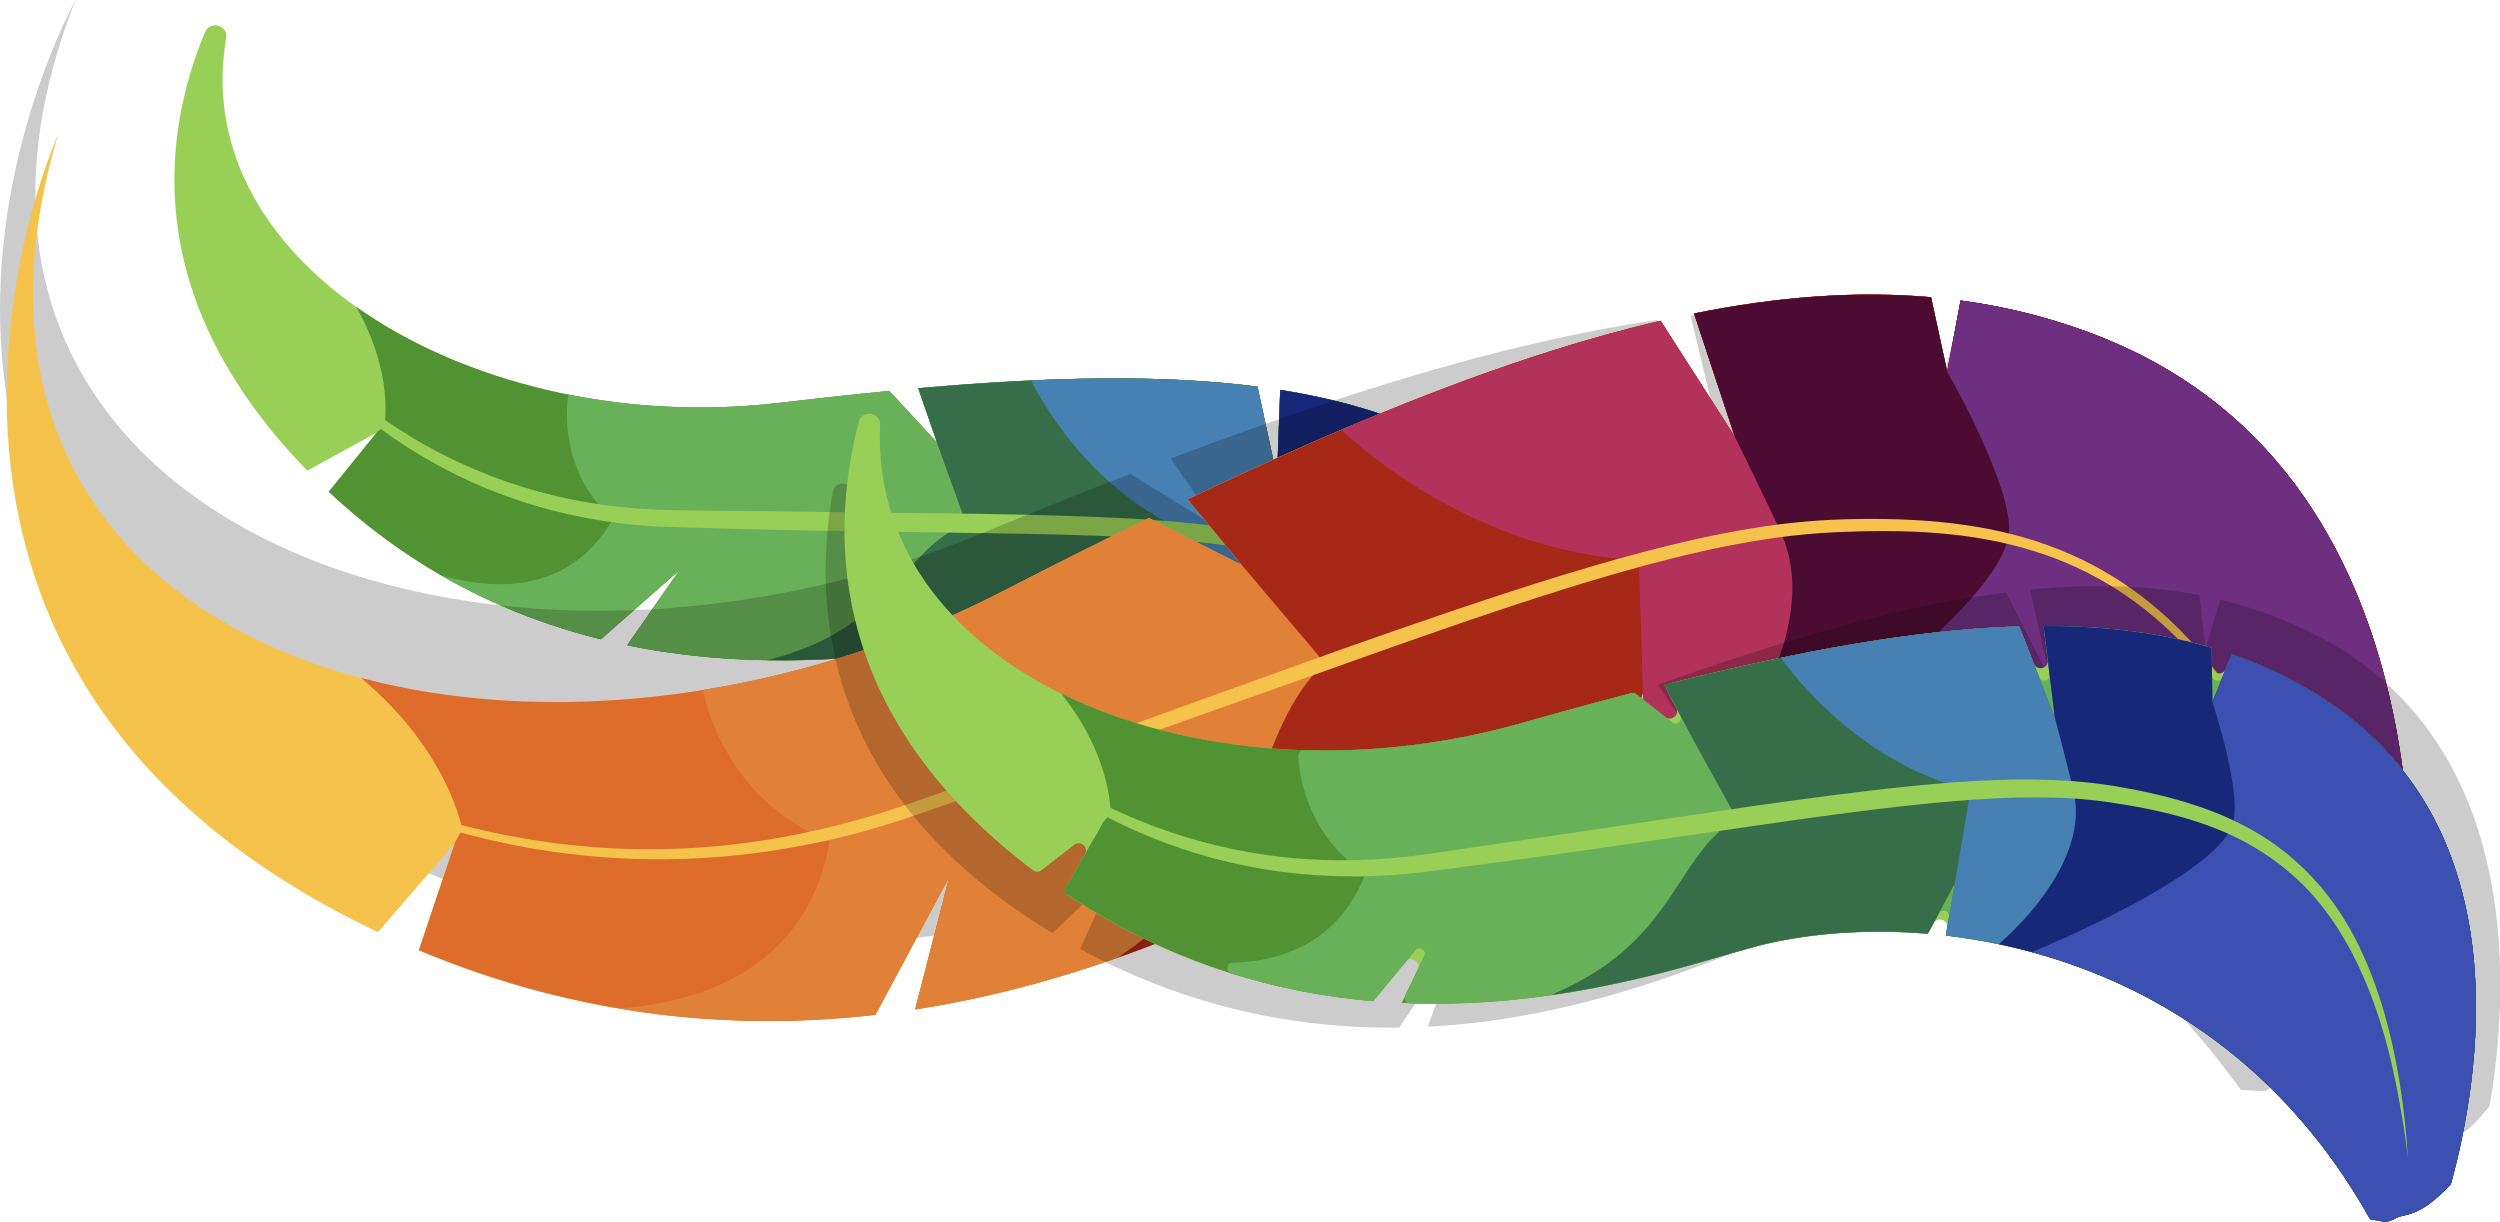
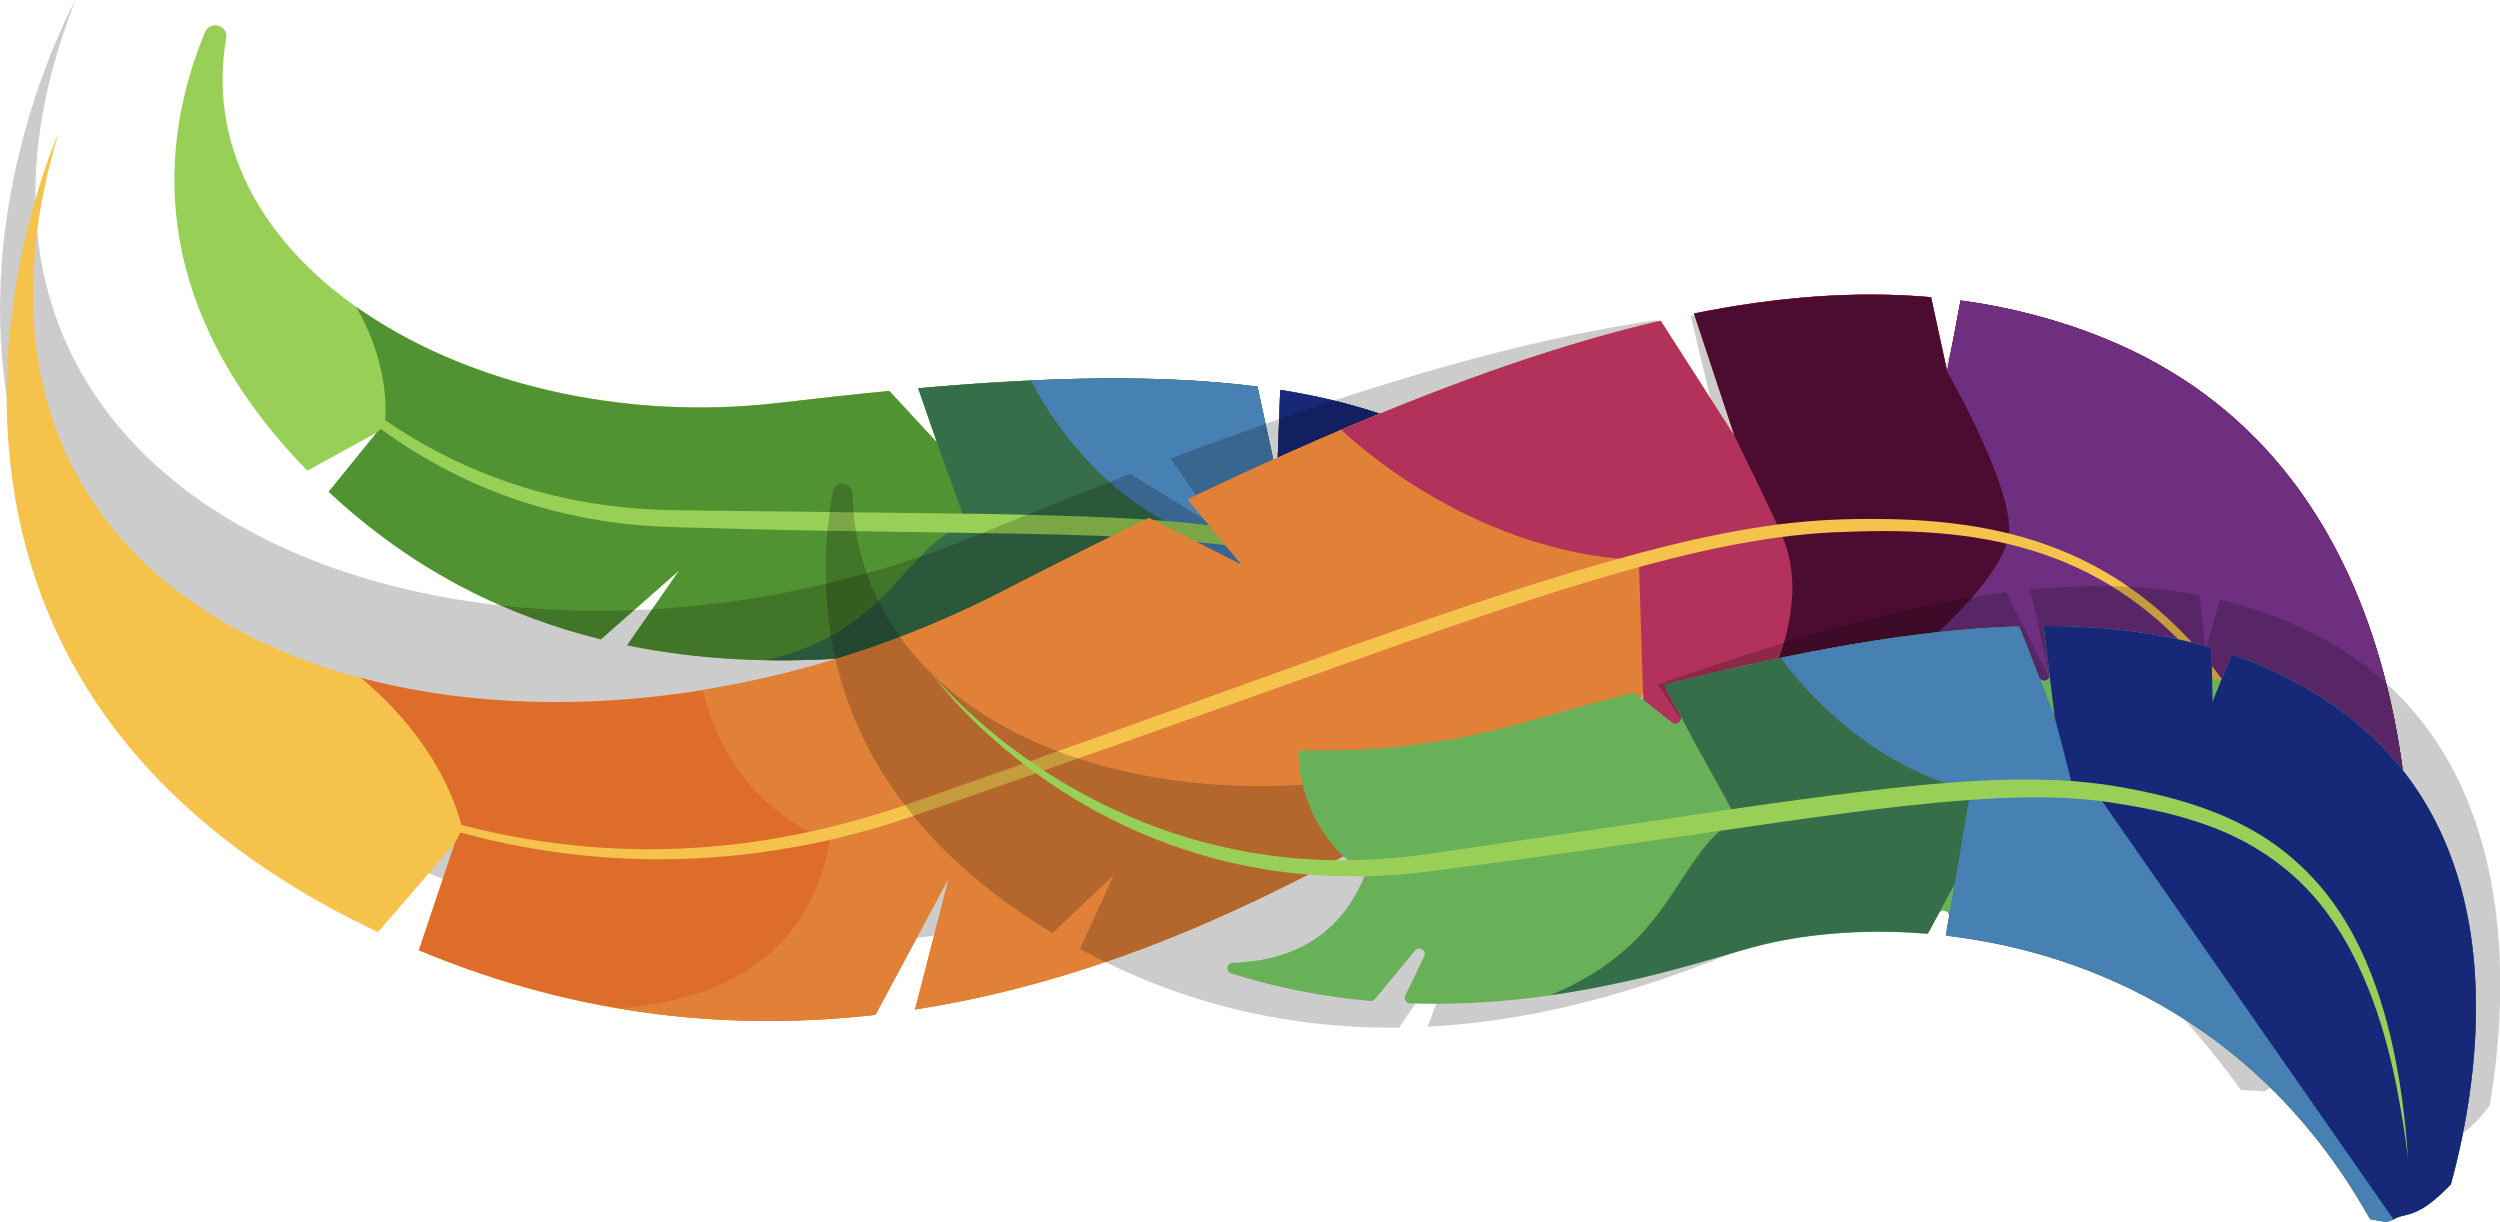
<svg xmlns="http://www.w3.org/2000/svg" id="Capa_2" data-name="Capa 2" viewBox="0 0 507.32 247.98">
  <defs>
    <style> .cls-1 { fill: #f5c34c; } .cls-1, .cls-2, .cls-3, .cls-4, .cls-5, .cls-6, .cls-7, .cls-8, .cls-9, .cls-10, .cls-11, .cls-12, .cls-13, .cls-14, .cls-15 { stroke-width: 0px; } .cls-2 { fill: #a62817; } .cls-3 { fill: #4c0c31; } .cls-4 { fill: #de6c2b; } .cls-5 { fill: #3c50b1; } .cls-6 { fill: #519332; } .cls-7 { fill: #000; opacity: .2; } .cls-8 { fill: #b2325b; } .cls-9 { fill: #4780b3; } .cls-10 { fill: #e18137; } .cls-11 { fill: #172879; } .cls-12 { fill: #366e4a; } .cls-13 { fill: #6e2f81; } .cls-14 { fill: #98d057; } .cls-15 { fill: #69b159; } </style>
  </defs>
  <g id="Capa_1-2" data-name="Capa 1">
    <g>
      <g>
        <path class="cls-14" d="M307.94,201.67c.62-.24,1.29-.39,1.99-.42,3.89-.14,6.85-2.27,9.87-4.46,8.48-18.62,24.33-64.62-8.84-95.01-5.02-4.6-10.52-8.45-16.52-11.65l-5.09,8.45,1.48-10.27c-9.19-4.37-19.5-7.36-31.04-9.19l-.65,17.64-3.96-18.3c-19.48-2.51-42.3-2.03-68.85.32l3.81,11.01-9.67-10.46c-7.14.69-14.52,1.49-22.19,2.4-61,7.26-120.39-27.45-112.38-73.98.46-2.65-3.3-3.68-4.32-1.19-9.16,22.16-12.34,54.91,20.78,88.96l14.06-7.72-9.71,11.99c17.6,16.5,36.89,25.41,55.22,29.95l15.93-14.02-10.6,15.23c30.24,6.22,57.09,1.2,68.25.04,9.22-.96,20.84-.28,33.15,2.76l6.58-8.63-3.26,9.51c27.28,7.63,57.15,27.05,71.55,66.32l3.01,1.03c.46-.11.93-.2,1.39-.28Z" />
        <path class="cls-6" d="M307.94,201.67c.62-.24,1.29-.39,1.99-.42,3.89-.14,6.85-2.27,9.87-4.46,8.48-18.62,24.33-64.62-8.84-95.01-5.02-4.6-10.52-8.45-16.52-11.65l-5.09,8.45,1.48-10.27c-9.19-4.37-19.5-7.36-31.04-9.19l-.65,17.64-3.96-18.3c-19.48-2.51-42.3-2.03-68.85.32l3.81,11.01-9.67-10.46c-7.14.69-14.52,1.49-22.19,2.4-32.42,3.86-64.38-4.14-86.01-19.47,7.73,13.51,5.74,24.12,5.74,24.12l-1.59,1.42-9.71,11.99c17.6,16.5,36.89,25.41,55.22,29.95l15.93-14.02-10.6,15.23c30.24,6.22,57.09,1.2,68.25.04,9.22-.96,20.84-.28,33.15,2.76l6.58-8.63-3.26,9.51c27.28,7.63,57.15,27.05,71.55,66.32l3.01,1.03c.46-.11.93-.2,1.39-.28Z" />
-         <path class="cls-15" d="M307.94,201.67c.62-.24,1.29-.39,1.99-.42,3.89-.14,6.85-2.27,9.87-4.46,8.48-18.62,24.33-64.62-8.84-95.01-5.02-4.6-10.52-8.45-16.52-11.65l-5.09,8.45,1.48-10.27c-9.19-4.37-19.5-7.36-31.04-9.19l-.65,17.64-3.96-18.3c-19.48-2.51-42.3-2.03-68.85.32l3.81,11.01-9.67-10.46c-7.14.69-14.52,1.49-22.19,2.4-14.71,1.75-29.31,1.04-42.91-1.67,0,0-2.92,14.66,8.98,25.35-10.09,17.24-27.94,13.29-34.82,11.34,10.78,6.22,21.75,10.35,32.4,12.99l15.93-14.02-10.6,15.23c30.24,6.22,57.09,1.2,68.25.04,9.22-.96,20.84-.28,33.15,2.76l6.58-8.63-3.26,9.51c27.28,7.63,57.15,27.05,71.55,66.32l3.01,1.03c.46-.11.93-.2,1.39-.28Z" />
        <path class="cls-12" d="M307.94,201.67c.62-.24,1.29-.39,1.99-.42,3.89-.14,6.85-2.27,9.87-4.46,8.48-18.62,24.33-64.62-8.84-95.01-5.02-4.6-10.52-8.45-16.52-11.65l-5.09,8.45,1.48-10.27c-9.19-4.37-19.5-7.36-31.04-9.19l-.65,17.64-3.96-18.3c-19.48-2.51-42.3-2.03-68.85.32l3.81,11.01-.04-.04,5.93,16.45c-13.18,5.45-15.14,21.67-40.43,27.76,17.88.3,32.43-2.2,39.91-2.98,9.22-.96,20.84-.28,33.15,2.76l6.58-8.63-3.26,9.51c27.28,7.63,57.15,27.05,71.55,66.32l3.01,1.03c.46-.11.93-.2,1.39-.28Z" />
        <path class="cls-9" d="M307.94,201.67c.62-.24,1.29-.39,1.99-.42,3.89-.14,6.85-2.27,9.87-4.46,8.48-18.62,24.33-64.62-8.84-95.01-5.02-4.6-10.52-8.45-16.52-11.65l-5.09,8.45,1.48-10.27c-9.19-4.37-19.5-7.36-31.04-9.19l-.65,17.64-3.96-18.3c-13.63-1.76-28.9-2.04-45.94-1.26,0,0,10.04,21.64,31.78,30.77l-5.77,17.12-3.26,9.51c27.28,7.63,57.15,27.05,71.55,66.32l3.01,1.03c.46-.11.93-.2,1.39-.28Z" />
        <path class="cls-11" d="M307.94,201.67c.62-.24,1.29-.39,1.99-.42,3.89-.14,6.85-2.27,9.87-4.46,8.48-18.62,24.33-64.62-8.84-95.01-5.02-4.6-10.52-8.45-16.52-11.65l-5.09,8.45,1.48-10.27c-9.19-4.37-19.5-7.36-31.04-9.19l-.65,17.64s1.21,11.87,1.34,15.06c.58,14.65-18.76,25.99-18.76,25.99,24.38,9.28,49.13,28.47,61.83,63.11l3.01,1.03c.46-.11.93-.2,1.39-.28Z" />
        <path class="cls-5" d="M307.94,201.67c.62-.24,1.29-.39,1.99-.42,3.89-.14,6.85-2.27,9.87-4.46,8.48-18.62,24.33-64.62-8.84-95.01-5.02-4.6-10.52-8.45-16.52-11.65l-5.09,8.45s3.21,19.19-.16,24.22c-6.26,9.36-41.5,17.5-41.5,17.5,22.37,10.04,44.19,28.82,55.86,60.63l3.01,1.03c.46-.11.93-.2,1.39-.28Z" />
        <path class="cls-14" d="M48.53,54.7s.65,1.15,2.04,3.18c1.39,2.04,3.54,4.94,6.51,8.44,2.97,3.49,6.82,7.53,11.65,11.69,4.82,4.16,10.64,8.41,17.44,12.25,6.8,3.83,14.61,7.18,23.21,9.53,8.6,2.36,17.96,3.63,27.7,3.75,19.72.23,40.76.48,61.8.73,10.53.19,21.07.43,31.46,1.02,10.38.62,20.65,1.65,30.43,3.95,2.44.6,4.84,1.26,7.19,2.03,2.31.77,4.61,1.58,6.85,2.49,4.48,1.76,8.77,3.83,12.71,6.25,3.92,2.45,7.52,5.25,10.5,8.46,3,3.18,5.47,6.64,7.38,10.19,3.87,7.11,5.6,14.36,6.63,20.72,1,6.39,1.18,12.02,1.21,16.63-.01,4.62-.24,8.23-.41,10.7-.19,2.46-.3,3.77-.3,3.77,0,0,.03-1.32.09-3.78.06-2.46.02-6.08-.13-10.67-.22-4.58-.64-10.16-1.88-16.4-1.27-6.21-3.27-13.18-7.15-19.88-3.85-6.69-9.81-12.81-17.45-17.26-3.81-2.23-7.97-4.13-12.35-5.75-2.18-.83-4.44-1.56-6.72-2.3-2.26-.71-4.58-1.31-6.94-1.86-9.47-2.12-19.59-2.93-29.87-3.52-10.29-.54-20.8-.74-31.31-.88-10.52-.16-21.04-.32-31.39-.48-10.36-.15-20.56-.44-30.42-.72-4.98-.12-9.91-.54-14.67-1.28-4.76-.76-9.37-1.78-13.76-3.1-8.81-2.58-16.73-6.27-23.55-10.39-6.84-4.11-12.58-8.69-17.28-13.11-4.71-4.42-8.42-8.66-11.26-12.3-2.86-3.63-4.81-6.7-6.1-8.8-1.28-2.12-1.86-3.3-1.86-3.3Z" />
      </g>
      <path class="cls-7" d="M425.58,76.02c-9.04-4.58-18.48-7.89-28.38-10.08l-3.92,14.16-2.01-15.33c-14.94-2.59-30.92-2.73-48.21-.72l6.15,25.57-13.03-24.67c-1.61.23-3.23.49-4.86.76-.46.08-.92.15-1.38.23-1.33.23-2.67.46-4.02.71-.35.06-.69.12-1.03.19-1.6.3-3.22.62-4.85.96-.52.11-1.04.22-1.56.33-1.2.25-2.4.51-3.61.78-.57.13-1.14.25-1.72.38-1.58.36-3.16.73-4.75,1.11-.62.15-1.25.31-1.87.46-1.07.27-2.15.53-3.23.81-.78.2-1.56.4-2.34.6-1.05.28-2.11.56-3.16.85-1.26.34-2.54.69-3.81,1.05-.92.26-1.85.52-2.78.78-.96.28-1.93.56-2.9.84-.76.22-1.53.45-2.3.68-1.94.58-3.89,1.17-5.85,1.78-.51.16-1.02.31-1.54.48-1.14.36-2.28.72-3.43,1.09-.62.2-1.23.4-1.85.6-1.18.38-2.36.77-3.55,1.16,0,0,0,0,0,0h0c-10.35,3.42-21.08,7.25-32.24,11.46l9.88,14.26-.07-.05h0l-18-11.08c-9.96,3.85-20.23,7.97-30.86,12.35-1.29.53-2.59,1.05-3.89,1.55-.08.03-.15.06-.23.09-.5.19-1,.38-1.5.57-.8.3-1.6.61-2.41.9-.7.26-1.41.5-2.11.75-.62.22-1.23.44-1.85.65-.83.28-1.67.56-2.5.83-.47.15-.94.31-1.41.46-.96.31-1.93.6-2.89.9-.31.09-.62.19-.93.28-1.11.33-2.23.65-3.35.96-.11.03-.22.06-.33.09-12.95,3.58-26.01,5.83-38.82,6.81,0,0,0,.02,0,.02-24.8,1.9-48.66-.98-68.98-8.25,0,0,.01.01.02.02C20.43,98.39-7.59,58.32,15.32,0c0,0-57.79,103.53,51.12,166.82l17.07-16.72-9.12,21.1c27.21,14.18,53.96,19.91,78.7,20.76.08,0,.16,0,.25,0,.89.03,1.78.05,2.67.07.22,0,.43,0,.65.01.76.01,1.52.02,2.27.02.27,0,.54,0,.81,0,.73,0,1.46,0,2.18-.01.26,0,.53,0,.79,0,.97-.01,1.94-.04,2.9-.06l17.22-26.51-9.09,26.1c42.57-2.99,77.06-18.68,94.22-25.84.36-.15.72-.3,1.07-.44.26-.11.52-.22.78-.32.64-.26,1.26-.52,1.85-.75,12.84-5.08,29.78-8.77,48.66-9.35l5.98-15.03-.85,14.95c4.98,0,10.07.23,15.24.7,1.07.1,2.14.21,3.21.33.21.02.42.04.63.07,1,.11,2,.24,3,.37.28.04.56.07.84.11.62.09,1.25.18,1.87.28,1.1.16,2.2.34,3.3.53.06,0,.11.02.17.03,1.07.18,2.15.38,3.22.59.08.02.16.03.23.05,1.07.21,2.14.43,3.22.66.07.02.14.03.21.05,1.09.24,2.18.49,3.28.75.02,0,.04,0,.06.01,4.49,1.08,9,2.37,13.5,3.88.13.04.26.09.38.13,1.04.35,2.08.72,3.12,1.1.16.06.31.12.47.17.92.34,1.85.69,2.77,1.05.15.06.29.11.44.17.9.35,1.8.72,2.71,1.1.3.12.59.24.89.37.83.35,1.65.71,2.48,1.08.37.16.73.32,1.1.49.76.34,1.51.7,2.27,1.05.14.07.28.13.42.2.3.14.59.28.89.42.75.36,1.49.73,2.23,1.11.19.1.38.2.57.29.3.15.59.3.89.46.67.35,1.35.7,2.02,1.07.37.2.75.41,1.12.61.21.12.42.23.63.35.58.32,1.15.64,1.73.97.48.27.95.56,1.43.84.22.13.44.26.66.39.51.3,1.02.6,1.52.91.44.27.88.55,1.32.82.29.18.57.36.86.54.58.37,1.15.73,1.73,1.11.3.2.61.4.91.6.36.24.71.47,1.07.71.64.43,1.28.88,1.92,1.32.22.15.43.3.65.46.37.26.74.52,1.1.78.73.52,1.45,1.06,2.17,1.6.53.4,1.06.79,1.59,1.19.85.65,1.7,1.33,2.54,2.01.31.25.63.5.95.75.37.3.74.62,1.11.92.79.66,1.59,1.32,2.37,2,.46.4.92.81,1.39,1.22.03.03.07.06.1.09.72.63,1.43,1.28,2.14,1.93.35.32.69.64,1.04.96.27.26.54.52.82.77.64.6,1.27,1.21,1.9,1.83.17.17.35.34.52.51.43.42.85.85,1.27,1.28.71.72,1.41,1.44,2.11,2.18.49.52.98,1.04,1.47,1.56.69.75,1.38,1.51,2.07,2.27.4.44.79.89,1.19,1.34.14.16.28.32.41.47.64.74,1.28,1.49,1.92,2.25.27.33.54.65.82.98.23.27.45.55.68.82.7.85,1.39,1.73,2.07,2.6.15.19.3.38.45.57.25.32.5.63.74.95,1.07,1.39,2.13,2.81,3.17,4.26l4.73.27c.62-.35,1.25-.65,1.89-.97.79-.6,1.7-1.08,2.69-1.4,5.52-1.76,8.92-6,12.37-10.36,4.7-30.11,8.96-102.47-50.83-132.74Z" />
      <g>
        <path class="cls-1" d="M474.72,209.66c.74-.66,1.6-1.22,2.56-1.62,5.36-2.22,8.38-6.73,11.46-11.35,2.16-30.4.36-102.86-61.75-128.03-9.39-3.81-19.08-6.32-29.13-7.68l-2.72,14.44-3.28-15.11c-15.1-1.33-31.04-.14-48.1,3.31l8.27,24.96-15.05-23.49c-28.5,6.62-60.09,19.16-95.94,36.24l11.04,13.38-18.94-9.58c-9.61,4.67-19.49,9.63-29.72,14.89C105.65,170.32-20.36,134.82,11.82,27.2c0,0-48.94,108,64.88,161.96l15.62-18.09-7.32,21.79c33.15,13.88,64.7,16.28,92.65,13.1l14.94-27.86-6.88,26.77c45.45-7.04,80.32-28.01,95.29-35.44,12.37-6.13,28.94-11.23,47.71-13.39l4.7-15.47.4,14.97c42.05-3.53,93.85,8.05,134.36,55.38l4.74-.13c.59-.4,1.19-.76,1.8-1.12Z" />
        <path class="cls-4" d="M474.72,209.66c.74-.66,1.6-1.22,2.56-1.62,5.36-2.22,8.38-6.73,11.46-11.35,2.16-30.4.36-102.86-61.75-128.03-9.39-3.81-19.08-6.32-29.13-7.68l-2.72,14.44-3.28-15.11c-15.1-1.33-31.04-.14-48.1,3.31l8.27,24.96-15.05-23.49c-28.5,6.62-60.09,19.16-95.94,36.24l11.04,13.38-18.94-9.58c-9.61,4.67-19.49,9.63-29.72,14.89-43.25,22.24-92.02,27.69-130.18,17.54,17.81,14.83,20.55,30.68,20.55,30.68l-1.48,2.8-7.32,21.79c33.15,13.88,64.7,16.28,92.65,13.1l14.94-27.86-6.88,26.77c45.45-7.04,80.32-28.01,95.29-35.44,12.37-6.13,28.94-11.23,47.71-13.39l4.7-15.47.4,14.97c42.05-3.53,93.85,8.05,134.36,55.38l4.74-.13c.59-.4,1.19-.76,1.8-1.12Z" />
        <path class="cls-10" d="M474.72,209.66c.74-.66,1.6-1.22,2.56-1.62,5.36-2.22,8.38-6.73,11.46-11.35,2.16-30.4.36-102.86-61.75-128.03-9.39-3.81-19.08-6.32-29.13-7.68l-2.72,14.44-3.28-15.11c-15.1-1.33-31.04-.14-48.1,3.31l8.27,24.96-15.05-23.49c-28.5,6.62-60.09,19.16-95.94,36.24l11.04,13.38-18.94-9.58c-9.61,4.67-19.49,9.63-29.72,14.89-19.62,10.09-40.37,16.69-60.76,19.98,0,0,3.55,21.97,25.71,30.72-5.12,29.31-32.09,33.08-42.71,33.93,18.28,3.08,35.74,3.13,51.98,1.28l14.94-27.86-6.88,26.77c45.45-7.04,80.32-28.01,95.29-35.44,12.37-6.13,28.94-11.23,47.71-13.39l4.7-15.47.4,14.97c42.05-3.53,93.85,8.05,134.36,55.38l4.74-.13c.59-.4,1.19-.76,1.8-1.12Z" />
-         <path class="cls-2" d="M474.72,209.66c.74-.66,1.6-1.22,2.56-1.62,5.36-2.22,8.38-6.73,11.46-11.35,2.16-30.4.36-102.86-61.75-128.03-9.39-3.81-19.08-6.32-29.13-7.68l-2.72,14.44-3.28-15.11c-15.1-1.33-31.04-.14-48.1,3.31l8.27,24.96-15.05-23.49c-28.5,6.62-60.09,19.16-95.94,36.24l11.04,13.38-.08-.04,16.84,19.88c-15.56,14.47-9.87,38.12-42,59.77,25.11-8.88,44.13-19.93,54.16-24.91,12.37-6.13,28.94-11.23,47.71-13.39l4.7-15.47.4,14.97c42.05-3.53,93.85,8.05,134.36,55.38l4.74-.13c.59-.4,1.19-.76,1.8-1.12Z" />
        <path class="cls-8" d="M474.72,209.66c.74-.66,1.6-1.22,2.56-1.62,5.36-2.22,8.38-6.73,11.46-11.35,2.16-30.4.36-102.86-61.75-128.03-9.39-3.81-19.08-6.32-29.13-7.68l-2.72,14.44-3.28-15.11c-15.1-1.33-31.04-.14-48.1,3.31l8.27,24.96-15.05-23.49c-19.94,4.63-41.41,12.17-64.77,22.13,0,0,25.27,24.99,60.36,26.43l.84,26.9.4,14.97c42.05-3.53,93.85,8.05,134.36,55.38l4.74-.13c.59-.4,1.19-.76,1.8-1.12Z" />
        <path class="cls-3" d="M474.72,209.66c.74-.66,1.6-1.22,2.56-1.62,5.36-2.22,8.38-6.73,11.46-11.35,2.16-30.4.36-102.86-61.75-128.03-9.39-3.81-19.08-6.32-29.13-7.68l-2.72,14.44-3.28-15.11c-15.1-1.33-31.04-.14-48.1,3.31l8.27,24.96s7.86,15.95,9.7,20.33c8.43,20.15-12.67,46.04-12.67,46.04,38.86.28,83.38,14.2,119.12,55.95l4.74-.13c.59-.4,1.19-.76,1.8-1.12Z" />
        <path class="cls-13" d="M474.72,209.66c.74-.66,1.6-1.22,2.56-1.62,5.36-2.22,8.38-6.73,11.46-11.35,2.16-30.4.36-102.86-61.75-128.03-9.39-3.81-19.08-6.32-29.13-7.68l-2.72,14.44s14.45,25.11,12.37,33.89c-3.87,16.32-48.84,46-48.84,46,36.45,2.39,76.67,17.25,109.5,55.59l4.74-.13c.59-.4,1.19-.76,1.8-1.12Z" />
        <path class="cls-1" d="M36.19,139.4s1.48,1.29,4.45,3.44c2.97,2.16,7.44,5.17,13.38,8.56,5.94,3.39,13.39,7.12,22.29,10.52,8.89,3.4,19.23,6.42,30.76,8.36,11.52,1.93,24.26,2.66,37.59,1.49,13.33-1.13,27.19-4.18,40.95-9.06,13.87-4.84,28.17-9.92,42.69-15.13,14.52-5.23,29.26-10.53,44.01-15.84,14.79-5.2,29.61-10.35,44.39-14.91,14.78-4.51,29.56-8.5,44.27-10.42,3.68-.44,7.34-.79,10.99-.94,3.62-.16,7.23-.2,10.78-.14,7.12.11,14.11.71,20.8,2.02,6.69,1.3,13.06,3.37,18.85,6.16,5.79,2.79,10.98,6.28,15.49,10.15,9.04,7.77,15.34,16.82,20.11,25.11,4.77,8.33,8.04,16.04,10.53,22.43,2.47,6.41,4.09,11.56,5.18,15.06.55,1.75.93,3.11,1.2,4.02.27.91.4,1.38.4,1.38,0,0-.15-.47-.44-1.37-.29-.9-.72-2.24-1.31-3.98-1.17-3.48-2.98-8.56-5.56-14.9-2.62-6.32-6.04-13.92-10.94-22.08-2.45-4.07-5.28-8.28-8.62-12.42-3.33-4.14-7.16-8.24-11.62-11.97-4.46-3.73-9.55-7.06-15.22-9.7-5.67-2.64-11.88-4.57-18.43-5.76-6.55-1.2-13.41-1.69-20.42-1.71-3.51-.02-7.05.09-10.65.25-3.56.17-7.16.52-10.77.97-14.45,1.94-29.09,5.95-43.78,10.51-14.69,4.6-29.46,9.8-44.21,15.07-14.77,5.25-29.54,10.49-44.07,15.65-14.54,5.15-28.88,10.18-42.78,14.96-6.97,2.44-14,4.43-20.97,5.88-6.98,1.43-13.89,2.43-20.66,2.9-13.53,1.01-26.42.1-38.05-2-11.64-2.08-22.02-5.37-30.89-8.99-8.88-3.62-16.28-7.52-22.17-11.05-5.9-3.52-10.27-6.7-13.19-8.94-2.91-2.25-4.35-3.58-4.35-3.58Z" />
      </g>
      <path class="cls-7" d="M470.63,129.23c-6.38-3.38-13.07-5.86-20.1-7.55l-2.97,10.04-1.23-10.95c-10.61-2.03-22-2.34-34.34-1.13l4.06,18.3-8.97-17.74c-1.62.21-3.27.45-4.92.7-.45.07-.9.14-1.35.21-1.36.22-2.74.45-4.13.71-.33.06-.66.12-1,.18-1.72.32-3.45.66-5.21,1.03-.28.06-.57.12-.86.18-1.53.33-3.08.67-4.65,1.03-.36.08-.71.16-1.07.25-3.7.87-7.48,1.84-11.34,2.9-.26.07-.52.14-.77.21-1.88.52-3.79,1.06-5.71,1.63-.05.02-.11.03-.16.05-2.1.62-4.22,1.26-6.36,1.92,0,0,0,0,0,0h0c-7.42,2.3-15.12,4.89-23.12,7.75l6.86,10.29-.05-.03h0l-12.68-8.13c-7.15,2.62-14.52,5.42-22.15,8.41-1.04.41-2.08.8-3.12,1.18-.31.11-.61.22-.92.33-.09.03-.19.07-.28.1-.64.23-1.27.45-1.91.67-.35.12-.69.23-1.04.35-.17.06-.35.12-.52.17-.5.16-1,.32-1.5.48-.37.11-.73.23-1.1.34-.26.08-.51.16-.77.23-.31.09-.62.18-.93.27-.46.13-.92.27-1.37.4-.22.06-.45.13-.67.19-.8.22-1.6.44-2.4.64-.08.02-.15.04-.23.06-.89.23-1.77.45-2.66.66,0,0-.02,0-.03,0-8.39,1.99-16.81,3.21-25.07,3.69,0,0,0,.01,0,.02-.4.02-.79.05-1.19.07-.38.02-.77.03-1.15.05-.69.03-1.39.06-2.08.08-.21,0-.42,0-.63.01-2.71.06-5.4.04-8.06-.06-.13,0-.26,0-.39-.01-.8-.03-1.59-.08-2.39-.12-.23-.01-.46-.02-.68-.04-.77-.05-1.54-.11-2.3-.17-.24-.02-.48-.04-.71-.06-.77-.07-1.53-.14-2.3-.22-.21-.02-.43-.05-.64-.07-.79-.09-1.58-.18-2.36-.28-.15-.02-.29-.04-.44-.06-5.55-.75-10.91-1.86-16.02-3.32-.04-.01-.07-.02-.11-.03-.82-.23-1.62-.48-2.43-.73-.08-.02-.15-.05-.23-.07-.79-.25-1.58-.51-2.36-.78-.07-.02-.13-.05-.19-.07-.8-.28-1.59-.57-2.38-.86h0c-24.34-9.2-41.28-27.2-41.86-52.4-.06-2.45-3.56-2.74-3.99-.33-4.51,25.46-.73,62.12,44.57,89.55l12.38-11.7-6.77,14.92c15.87,8.64,31.59,13.15,46.52,14.98.24.03.49.06.73.08,1.2.14,2.39.26,3.57.37.37.03.73.06,1.1.09,1.07.09,2.12.16,3.18.22.41.02.83.05,1.24.07,1.04.05,2.07.09,3.1.11.39.01.78.03,1.17.03,1.39.02,2.77.03,4.14.02l12.61-18.67-6.81,18.48c30.37-1.58,55.14-12.32,67.47-17.2.26-.1.52-.21.78-.31.19-.07.38-.15.56-.22.46-.18.91-.35,1.32-.51,9.21-3.45,21.33-5.87,34.8-6.04l4.45-10.63-.8,10.64c3.54.06,7.17.29,10.85.7.76.08,1.52.18,2.28.28.15.02.3.04.45.06.71.09,1.42.2,2.13.31.2.03.4.06.6.09.44.07.88.15,1.33.22.78.13,1.57.27,2.35.42.04,0,.08.01.11.02.76.15,1.53.3,2.29.46.05.01.11.02.16.03.76.16,1.52.33,2.29.51.05.01.09.02.14.03.78.18,1.56.38,2.33.58.01,0,.02,0,.04,0,3.19.83,6.38,1.8,9.58,2.94.09.03.18.06.27.1.74.26,1.47.54,2.21.82.14.05.28.11.42.16.64.24,1.27.5,1.9.76.09.04.19.07.28.11.64.27,1.28.54,1.92.82.21.09.41.18.62.27.59.26,1.17.53,1.76.8.26.12.52.24.77.36.54.25,1.07.52,1.61.78.1.05.19.1.29.15.21.1.42.21.63.31.53.27,1.05.54,1.58.82.13.07.27.14.4.22.21.11.42.22.63.34.48.26.95.52,1.42.78.26.15.52.3.79.45.15.09.3.18.46.26.4.23.81.47,1.21.71.34.2.67.41,1.01.61.15.09.3.19.46.28.36.22.73.45,1.09.68.31.2.62.4.93.6.2.13.4.26.6.39.41.27.81.54,1.22.81.21.15.43.29.64.44.25.17.5.34.75.52.45.32.9.64,1.35.97.14.1.28.21.43.31.27.2.54.39.81.59.51.38,1.02.78,1.53,1.17.37.29.75.57,1.12.87.6.48,1.19.97,1.78,1.46.22.18.45.36.67.55.26.22.52.45.78.67.56.48,1.11.96,1.66,1.46.32.29.65.59.97.88.03.02.05.05.08.07.5.46,1,.93,1.5,1.4.24.23.48.46.72.7.19.19.38.38.57.57.45.44.89.88,1.33,1.33.12.12.24.24.36.37.3.31.6.62.89.93.49.52.99,1.04,1.48,1.58.34.37.68.75,1.02,1.13.48.54.97,1.09,1.44,1.65.28.32.55.64.83.97.1.11.19.23.29.34.45.54.89,1.08,1.34,1.63.19.23.38.47.57.71.16.2.32.4.47.6.49.62.97,1.25,1.45,1.88.1.14.21.27.31.41.17.23.35.46.52.69.74,1.01,1.48,2.03,2.21,3.07l3.37.25c.45-.24.9-.45,1.36-.66.57-.42,1.22-.75,1.94-.96,3.96-1.19,6.43-4.16,8.95-7.22,3.73-21.4,7.7-72.9-34.51-95.24Z" />
      <g>
-         <path class="cls-14" d="M485.71,247.45c.61-.36,1.29-.63,2.02-.77,3.92-.77,6.62-3.34,9.32-6.04.18-.18.31-.4.38-.65,5.78-21.16,14.35-71.6-25.27-97.75-5.63-3.72-11.6-6.68-17.93-8.98-.75-.27-1.58.11-1.88.84l-.65,1.62c-.61,1.5-2.83,1.08-2.85-.53l-.04-2.61c-.01-.65-.45-1.23-1.08-1.41-9.6-2.7-20-4.02-31.32-4.13-.89,0-1.6.78-1.49,1.67l.64,5.23c.21,1.73-2.22,2.34-2.85.72l-2.56-6.56c-.23-.59-.8-.97-1.43-.95-20.12.72-43.01,4.84-69.22,11.36-.94.23-1.41,1.29-.96,2.14l1.6,2.99c.76,1.41-.96,2.85-2.22,1.86l-5.75-4.53c-.36-.29-.84-.39-1.29-.27-7.15,1.86-14.52,3.88-22.15,6.05-63.47,18.03-132.39-9.26-130.14-60.52.12-2.63-3.66-3.16-4.32-.61-6.38,24.67-5.25,60.19,35.3,90.95.53.41,1.28.4,1.81,0l6.6-5.13c1.28-1,3,.5,2.19,1.91l-3.72,6.46c-.39.68-.19,1.55.47,1.98,20.57,13.62,41.57,19.56,60.96,21.31.49.04.97-.16,1.28-.54l6.06-7.33c1.11-1.35,3.24.01,2.47,1.59l-2.26,4.68c-.46.96.21,2.1,1.28,2.13,31.73.93,58.05-8.45,69.29-11.47,9.28-2.49,21.21-3.73,34.26-2.73.58.04,1.14-.25,1.42-.77l.68-1.27c.8-1.48,3.05-.7,2.76.95h0c-.14.83.43,1.61,1.27,1.71,29.36,3.76,62.92,19.11,84.23,56.76.22.38.59.65,1.03.73l2.23.39c.27.05.54.01.79-.08.34-.13.69-.25,1.03-.38Z" />
-         <path class="cls-6" d="M485.71,247.45c.61-.36,1.29-.63,2.02-.77,4.05-.8,6.8-3.52,9.6-6.32,5.78-20.94,14.69-71.82-25.17-98.12-6.03-3.98-12.44-7.09-19.27-9.45l-3.93,9.71-.17-11.02c-10.37-3.05-21.67-4.45-34.07-4.44l2.27,18.6-7.22-18.53c-20.84.62-44.68,4.95-72.12,11.85l5.83,10.9-11.89-9.35c-7.37,1.91-14.97,3.99-22.86,6.23-33.34,9.47-68.18,6.43-93.42-6.02,10.36,12.86,10.05,24.32,10.05,24.32l-1.43,1.75-8.17,14.2c21.22,14.35,42.92,20.46,62.9,22.16l14.35-17.37-8.56,17.74c32.74,1.46,60.05-8.3,71.56-11.39,9.5-2.55,21.8-3.79,35.22-2.66l5.46-10.15-1.82,10.52c29.87,3.44,64.44,18.8,86.11,57.55l3.33.58c.47-.2.94-.36,1.41-.53Z" />
        <path class="cls-15" d="M485.71,247.45c.61-.36,1.29-.63,2.02-.77,3.95-.78,6.66-3.39,9.39-6.11.14-.14.24-.3.29-.49,5.78-21.11,14.44-71.66-25.25-97.84-5.73-3.78-11.81-6.78-18.26-9.1-.56-.2-1.19.08-1.41.64l-1.47,3.64c-.45,1.12-2.12.81-2.14-.4l-.07-4.71c0-.49-.33-.92-.81-1.06-9.79-2.79-20.42-4.13-32.01-4.21-.67,0-1.2.59-1.12,1.25l1.05,8.57c.16,1.3-1.66,1.76-2.14.54l-3.72-9.55c-.17-.44-.6-.73-1.07-.71-20.3.7-43.43,4.87-69.95,11.48-.7.18-1.06.97-.72,1.61l2.66,4.97c.57,1.06-.72,2.14-1.67,1.4l-7.29-5.73c-.27-.22-.63-.29-.97-.2-7.2,1.88-14.63,3.91-22.33,6.09-14.73,4.18-29.74,5.9-44.1,5.47-.64-.02-1.17.5-1.14,1.15.18,3.76,1.65,15.66,12.88,23.39.43.3.62.86.41,1.34-5.87,14.02-17.82,17.01-26.63,17.26-1.24.03-1.48,1.8-.3,2.17,9.62,3.03,19.1,4.77,28.22,5.59.37.03.72-.12.96-.4l8.13-9.84c.84-1.01,2.43,0,1.86,1.19l-3.83,7.94c-.35.72.16,1.57.96,1.6,31.99,1.06,58.55-8.42,69.85-11.45,9.33-2.5,21.36-3.74,34.5-2.71.44.03.86-.19,1.06-.58l1.87-3.49c.6-1.11,2.29-.53,2.07.72l-.45,2.63c-.11.62.32,1.21.95,1.28,29.49,3.68,63.3,19.03,84.7,56.96.16.29.45.49.77.55l2.51.43c.2.03.4,0,.59-.06.37-.15.75-.28,1.13-.41Z" />
        <path class="cls-12" d="M485.71,247.45c.61-.36,1.29-.63,2.02-.77,4.05-.8,6.8-3.52,9.6-6.32,5.78-20.94,14.69-71.82-25.17-98.12-6.03-3.98-12.44-7.09-19.27-9.45l-3.93,9.71-.17-11.02c-10.37-3.05-21.67-4.45-34.07-4.44l2.27,18.6-7.22-18.53c-20.84.62-44.68,4.95-72.12,11.85l5.83,10.9-.05-.04,8.97,16.25c-12.9,7.92-12.24,25.25-37.74,35.86,18.79-2.68,33.63-7.73,41.34-9.8,9.5-2.55,21.8-3.79,35.22-2.66l5.46-10.15-1.82,10.52c29.87,3.44,64.44,18.8,86.11,57.55l3.33.58c.47-.2.94-.36,1.41-.53Z" />
        <path class="cls-9" d="M485.71,247.45c.61-.36,1.29-.63,2.02-.77,4.05-.8,6.8-3.52,9.6-6.32,5.78-20.94,14.69-71.82-25.17-98.12-6.03-3.98-12.44-7.09-19.27-9.45l-3.93,9.71-.17-11.02c-10.37-3.05-21.67-4.45-34.07-4.44l2.27,18.6-7.22-18.53c-14.58.44-30.64,2.69-48.37,6.37,0,0,14.15,21.01,38.47,26.94l-3.19,18.92-1.82,10.52c29.87,3.44,64.44,18.8,86.11,57.55l3.33.58c.47-.2.94-.36,1.41-.53Z" />
-         <path class="cls-11" d="M485.71,247.45c.61-.36,1.29-.63,2.02-.77,4.05-.8,6.8-3.52,9.6-6.32,5.78-20.94,14.69-71.82-25.17-98.12-6.03-3.98-12.44-7.09-19.27-9.45l-3.93,9.71-.17-11.02c-10.37-3.05-21.67-4.45-34.07-4.44l2.27,18.6s3.26,12.25,3.92,15.57c3.06,15.26-15.32,30.39-15.32,30.39,27.11,5.65,56.27,21.63,75.38,55.82l3.33.58c.47-.2.94-.36,1.41-.53Z" />
-         <path class="cls-5" d="M485.71,247.45c.61-.36,1.29-.63,2.02-.77,4.05-.8,6.8-3.52,9.6-6.32,5.78-20.94,14.69-71.82-25.17-98.12-6.03-3.98-12.44-7.09-19.27-9.45l-3.93,9.71s6.57,19.58,3.89,25.42c-4.99,10.86-40.58,25.29-40.58,25.29,25.13,6.79,51.15,22.82,68.7,54.21l3.33.58c.47-.2.94-.36,1.41-.53Z" />
+         <path class="cls-11" d="M485.71,247.45c.61-.36,1.29-.63,2.02-.77,4.05-.8,6.8-3.52,9.6-6.32,5.78-20.94,14.69-71.82-25.17-98.12-6.03-3.98-12.44-7.09-19.27-9.45l-3.93,9.71-.17-11.02c-10.37-3.05-21.67-4.45-34.07-4.44l2.27,18.6s3.26,12.25,3.92,15.57l3.33.58c.47-.2.94-.36,1.41-.53Z" />
        <path class="cls-14" d="M189.16,136.8s.87,1.1,2.66,3c1.79,1.9,4.54,4.59,8.23,7.76,3.7,3.16,8.41,6.76,14.16,10.32,5.75,3.56,12.56,7.04,20.33,9.94,7.77,2.88,16.52,5.09,25.94,6.12,9.42,1.04,19.45.81,29.69-.7,10.36-1.52,21.06-3.09,31.93-4.68,10.88-1.61,21.93-3.25,32.98-4.89,11.07-1.56,22.16-3.08,33.15-4.19,10.98-1.09,21.92-1.73,32.55-.96,2.65.22,5.28.51,7.88.92,2.55.42,5.09.89,7.59,1.46,4.99,1.1,9.82,2.54,14.36,4.42,4.52,1.91,8.76,4.24,12.42,7.1,3.68,2.83,6.84,6.04,9.44,9.44,5.25,6.8,8.28,14.1,10.42,20.59,2.12,6.53,3.25,12.4,4.07,17.23.76,4.84,1.14,8.67,1.37,11.28.21,2.61.32,4,.32,4,0,0-.19-1.38-.54-3.98-.35-2.59-.99-6.38-1.91-11.17-1-4.77-2.36-10.54-4.7-16.88-2.36-6.3-5.63-13.28-10.81-19.66-5.16-6.38-12.44-11.81-21.19-15.2-4.37-1.71-9.05-3-13.92-3.97-2.43-.5-4.91-.89-7.44-1.29-2.49-.37-5.03-.61-7.6-.79-10.29-.64-21.03.19-31.91,1.3-10.88,1.15-21.93,2.71-32.97,4.32-11.05,1.59-22.11,3.18-32.99,4.75-10.88,1.58-21.63,2.99-32.01,4.35-5.24.71-10.48,1.09-15.58,1.11-5.11,0-10.11-.3-14.94-.94-9.66-1.23-18.57-3.76-26.41-6.94-7.86-3.16-14.64-6.99-20.31-10.83-5.68-3.84-10.28-7.66-13.87-10.99-3.61-3.32-6.17-6.21-7.88-8.2-1.69-2-2.5-3.14-2.5-3.14Z" />
      </g>
    </g>
  </g>
</svg>